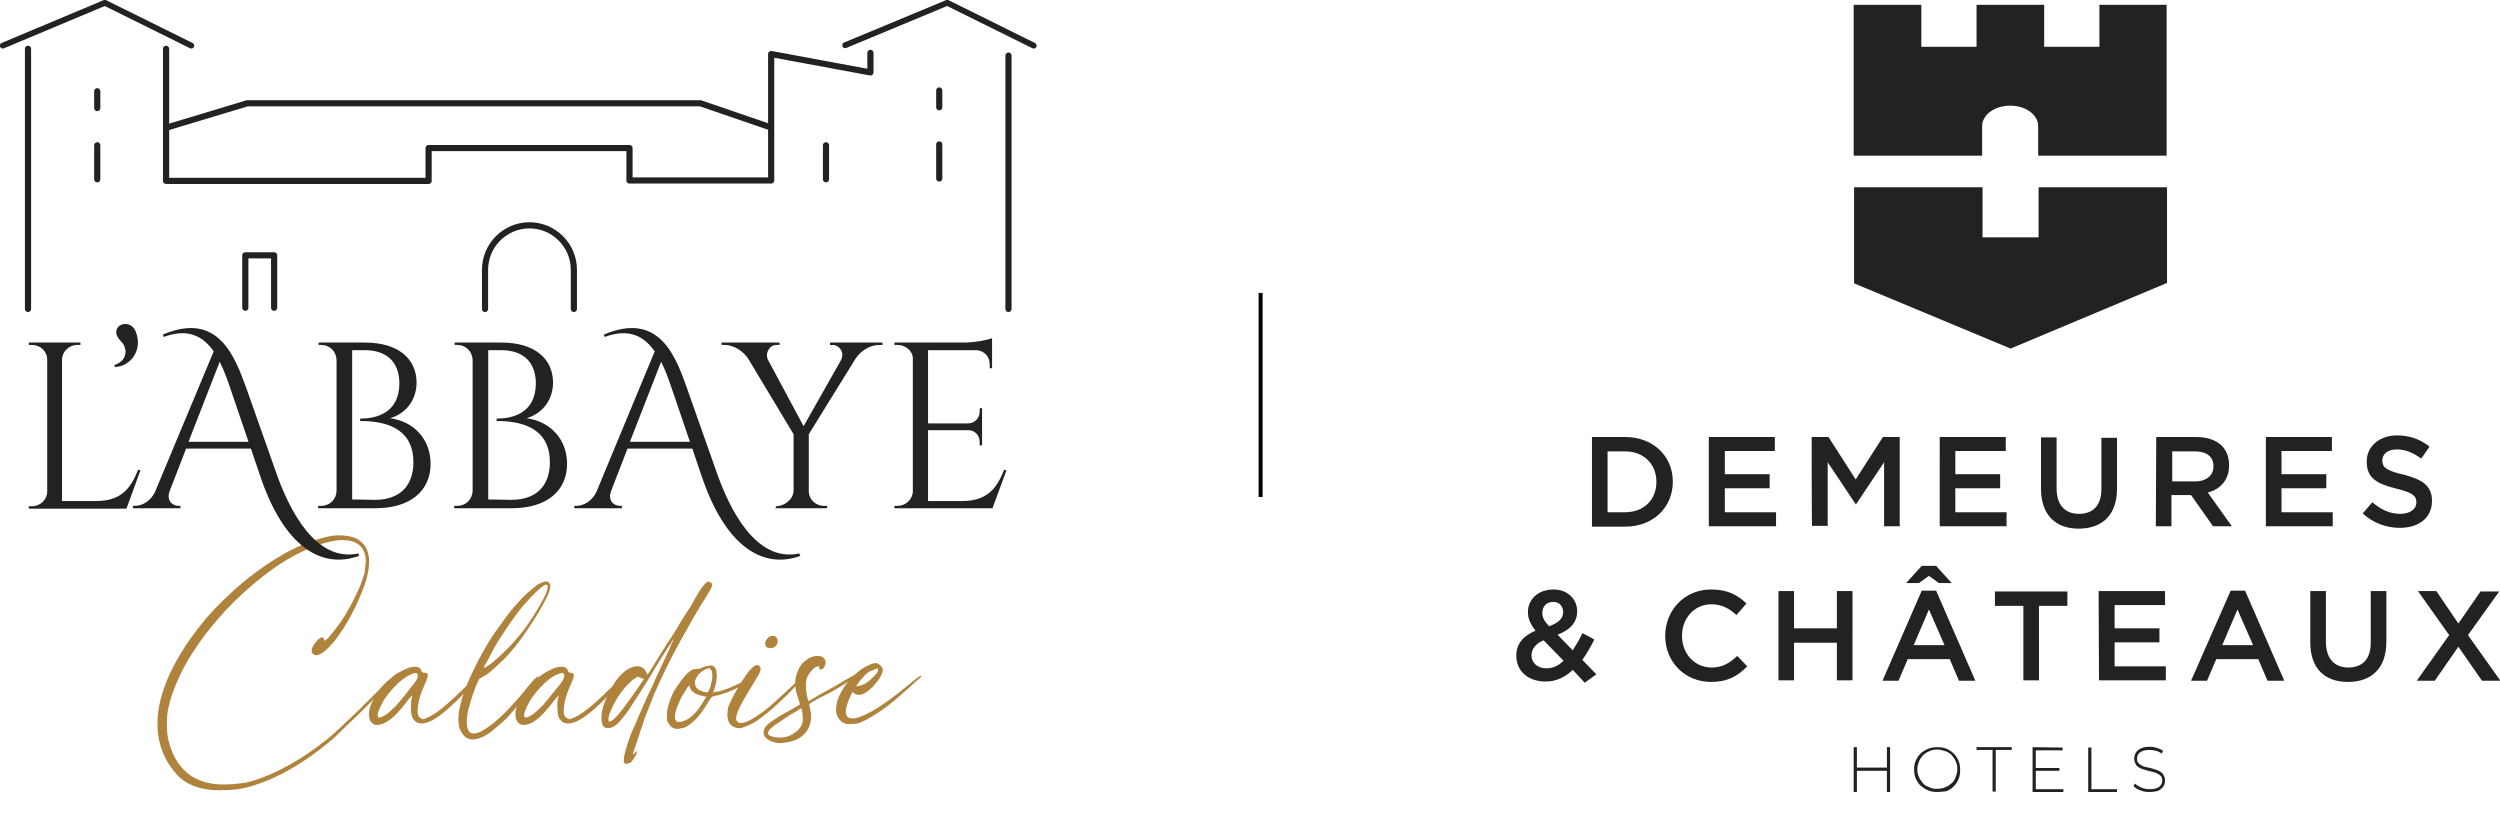
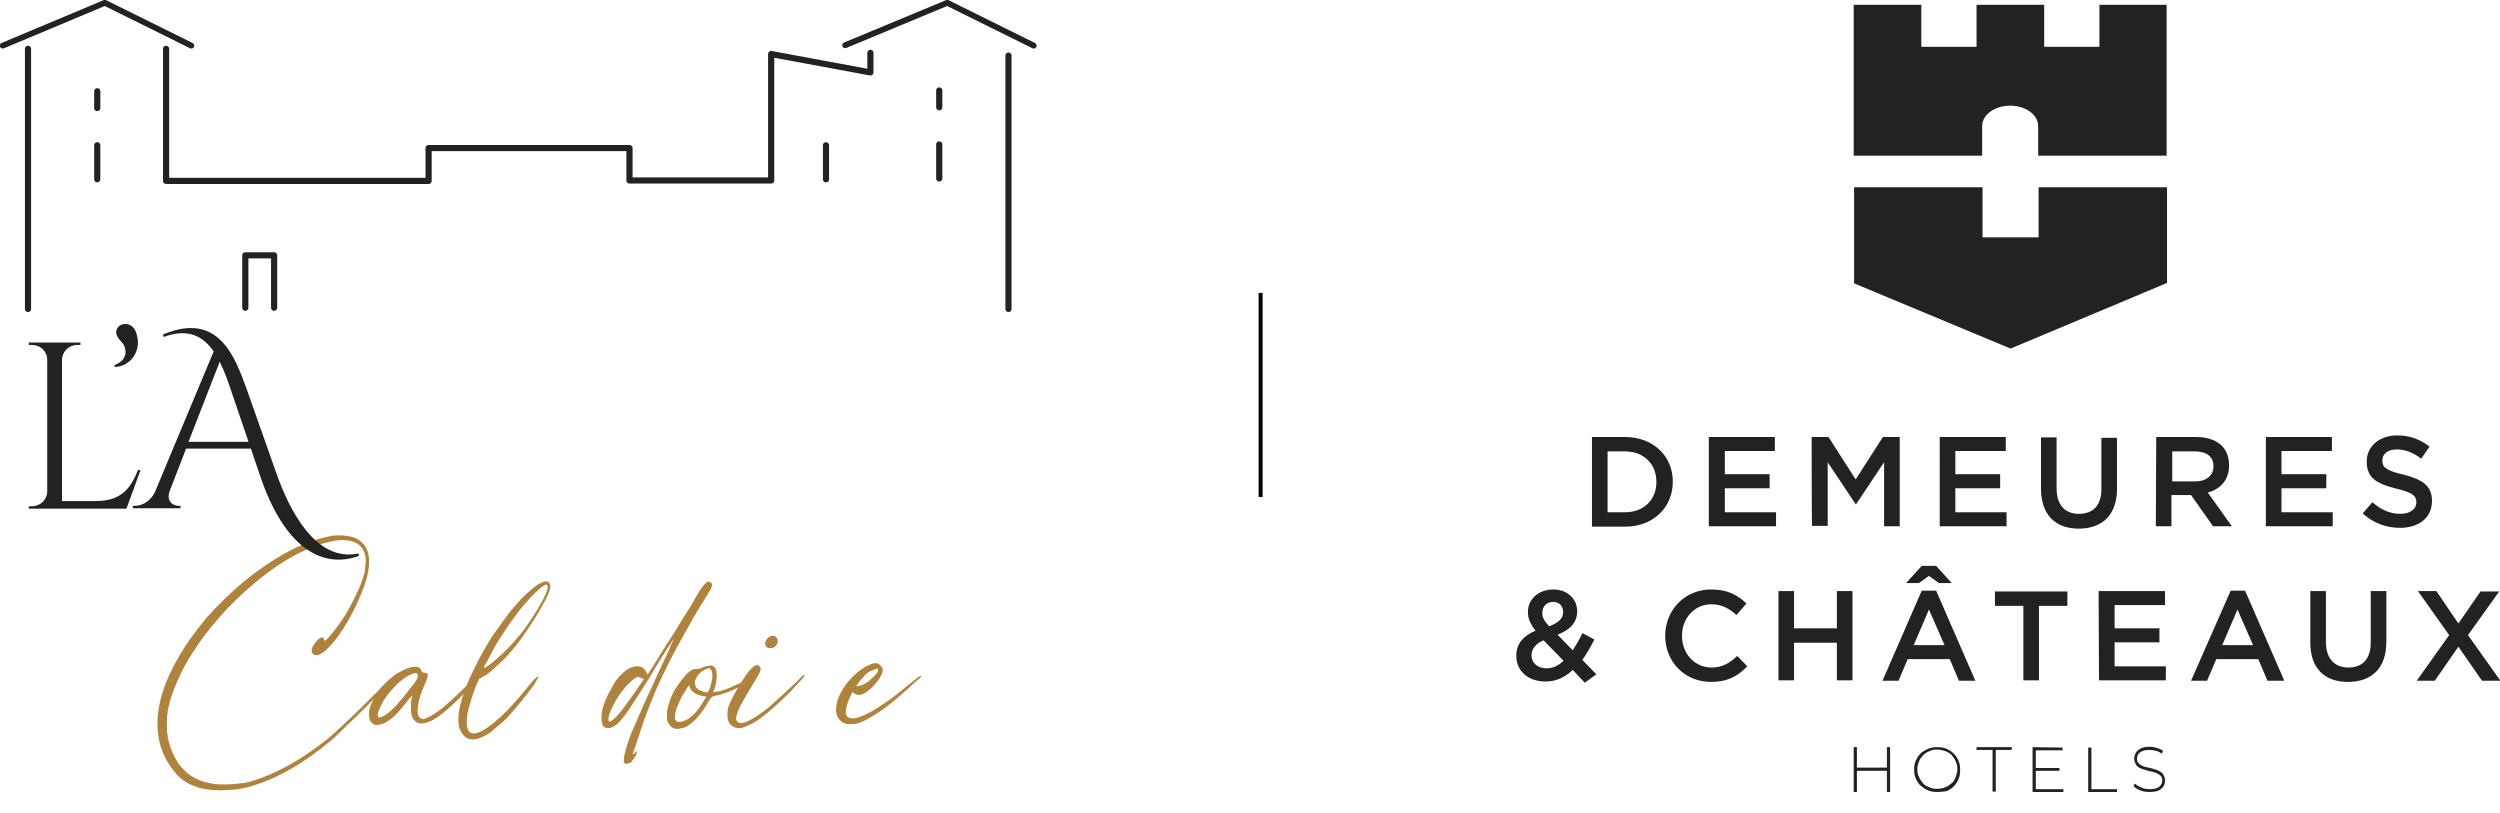
<svg xmlns="http://www.w3.org/2000/svg" version="1.1" id="Calque_1" x="0px" y="0px" viewBox="0 0 624.7 203.1" style="enable-background:new 0 0 624.7 203.1;" xml:space="preserve">
  <style type="text/css">
	.st0{fill:#B0833D;}
	.st1{fill:#222221;}
	.st2{fill:none;stroke:#222221;stroke-width:1.54;stroke-linecap:round;stroke-linejoin:round;}
	.st3{fill:none;stroke:#222221;stroke-width:1.46;stroke-linecap:round;stroke-linejoin:round;}
	.st4{fill:none;stroke:#030402;stroke-miterlimit:10;}
</style>
  <path class="st0" d="M44.6,194c-1.3-1.4-2.5-3-3.5-5c-3.1-6.7-2.1-14.7,3-23.9c2-3.6,4.5-7.1,7.4-10.6c3-3.4,6.2-6.5,9.6-9.3  c3.4-2.8,6.8-5.1,10.4-7.1c3.5-1.9,6.8-3.2,10-3.9c1.4-0.4,2.8-0.5,4.1-0.4c1.3,0.1,2.3,0.3,3.1,0.6c3.7,1.7,4.5,5.6,2.4,11.8  c-1.1,3-2.4,5.9-4,8.7s-3.2,5.1-4.8,6.7c-1.9,2-3.3,2.6-4.1,1.8c-0.7-0.7-0.3-1.8,1.1-3.4c0.9-0.9,1.5-1,1.7-0.2  c0,0.2,0.1,0.3,0.2,0.3s0.4-0.3,0.8-0.7c0.9-1,1.8-2.2,2.8-3.5c0.9-1.3,1.8-2.7,2.6-4.2c0.8-1.4,1.5-2.9,2.2-4.4s1.1-2.9,1.5-4.1  c0.1-0.9,0.2-1.8,0.3-2.7c0-1-0.1-1.7-0.3-2.3c-0.6-1.7-1.8-2.7-3.8-3.1s-4.6,0-7.8,1.1c-2.6,0.9-5.4,2.2-8.2,3.9s-5.7,3.9-8.5,6.3  c-2.8,2.4-5.5,5-8,7.9c-2.5,2.8-4.7,5.7-6.6,8.7c-1.4,2.1-2.7,4.5-3.8,7s-1.9,4.8-2.3,6.8c-0.3,1.1-0.4,2.6-0.4,4.4s0.2,3.2,0.5,4.2  c1.6,6,5.2,9.5,10.7,10.4c0.4,0.1,1,0.1,1.8,0.2c0.8,0,1.6,0,2.4,0s1.7-0.1,2.4-0.2s1.4-0.1,1.8-0.2c2.7-0.6,5.6-1.7,8.8-3.3  s6.2-3.5,9.2-5.7c0.8-0.6,1.7-1.3,2.6-2c0.8-0.7,1.8-1.5,2.7-2.4s2.1-1.9,3.3-3.1c1.3-1.2,2.8-2.7,4.5-4.4c1.4-1.4,2.6-2.6,3.5-3.4  c0.9-0.9,1.7-1.6,2.2-2.1s0.9-0.8,1.1-0.9c0.2-0.1,0.3,0,0.3,0.1s-0.4,0.5-1.1,1.3s-1.7,1.7-2.9,2.9c-1.2,1.1-2.4,2.4-3.8,3.8  s-2.7,2.7-4,3.9s-2.4,2.3-3.3,3.2s-1.6,1.5-2,1.8c-7,5.8-13.8,9.6-20.5,11.4c-1.5,0.4-3,0.6-4.6,0.7s-3,0.1-4.3,0  C49.5,197.1,46.7,196,44.6,194L44.6,194z" />
  <path class="st0" d="M106,168.1c0.6,0,0.9,0.2,0.9,0.6c0,0.4-0.2,1.2-0.8,2.4c-0.8,1.8-1.3,3.3-1.5,4.4c-0.2,1.1-0.3,2-0.2,2.8  c0.1,0.6,0.3,1,0.8,1.2c0.2,0.1,0.4,0.2,0.6,0.2s0.4-0.1,0.8-0.3c1-0.4,2.2-1.1,3.7-2.3s3.4-2.9,5.6-5.1c1-0.9,1.8-1.7,2.5-2.3  s1-1,1.1-1c0.5,0-0.1,0.9-1.7,2.6c-1.9,2.1-3.8,4-5.6,5.6c-1.8,1.6-3.3,2.7-4.4,3.2c-2.3,1.1-3.8,0.9-4.7-0.7  c-0.2-0.4-0.4-1.1-0.4-2.2s0-1.9,0.1-2.5c0-0.1,0-0.2,0.1-0.3c0,0,0.1-0.1,0.1-0.3v-0.3l-0.5,0.5c-0.1,0.1-0.3,0.3-0.5,0.6  c-0.2,0.2-0.4,0.5-0.6,0.8c-1.6,2-2.9,3.4-3.9,4.1s-1.9,1.2-2.8,1.3c-0.6,0.1-1,0.1-1.4-0.2c-0.7-0.4-1.1-1.2-1.1-2.4  c0-0.9,0.2-1.8,0.7-2.9c0.5-1.1,1.1-2.1,1.8-3.1c0.7-1,1.6-1.9,2.7-2.8c1-0.9,2.1-1.6,3.1-2.1c1.1-0.6,2.2-1,3.1-1s1.5,0.3,1.7,1  C105.4,167.9,105.7,168.1,106,168.1L106,168.1z M102.1,172.5c1.1-1.3,1.7-2.1,2-2.6c0.2-0.4,0.3-0.8,0.3-1.2  c-0.1-0.4-0.2-0.5-0.4-0.5c-0.3-0.1-0.8,0.1-1.5,0.4c-1.3,0.6-2.7,1.7-4.1,3.2s-2.5,3-3.2,4.5c-1,2-1.1,3-0.3,3  c0.2,0,0.7-0.2,1.5-0.7c0.6-0.4,1.5-1.2,2.6-2.3C100,175.1,101.1,173.9,102.1,172.5L102.1,172.5z" />
  <path class="st0" d="M119.8,169.6c-0.1,0.1-0.2,0.4-0.5,1s-0.5,1.2-0.8,2s-0.6,1.6-0.8,2.4c-0.2,0.8-0.4,1.5-0.6,2  c-0.5,2.1-0.6,3.7-0.3,4.9c0.4,1.6,1.7,1.8,3.7,0.7c2.8-1.5,6.4-4.9,10.7-10.1c0.6-0.8,1.2-1.5,1.9-2.3s1.1-1.1,1.3-1.1  c0.4-0.3,0.1,0.2-0.7,1.6c-0.7,1.1-1.6,2.2-2.6,3.5s-2.1,2.5-3.1,3.7s-2.1,2.3-3.2,3.2s-1.9,1.7-2.7,2.2c-2.2,1.4-4,1.8-5.3,1.2  c-0.8-0.4-1.4-1.2-1.9-2.3c-0.8-2.2-0.3-5.7,1.5-10.4c0.8-2.1,1.9-4.4,3.3-7.1c1.4-2.7,2.9-5.2,4.5-7.4c1.1-1.6,2.2-3,3.3-4.5  c1.2-1.4,2.3-2.7,3.3-3.7s2.1-1.9,3-2.6s1.7-1,2.3-1.2h0.3c0.7,0,1.1,0.4,1.1,1.3c0,0.6-0.3,1.4-0.8,2.5s-1.2,2.3-2,3.7  s-1.7,2.8-2.8,4.4c-1,1.5-2,2.9-3.1,4.3c-0.5,0.6-1.1,1.3-1.8,2.1s-1.4,1.5-2.2,2.2s-1.4,1.3-2.1,1.9s-1.1,0.9-1.5,1.1  c-0.3,0.1-0.6,0.3-0.8,0.5S119.9,169.4,119.8,169.6L119.8,169.6z M125.4,158.8c-0.4,0.6-0.9,1.3-1.4,2.2s-1,1.8-1.4,2.6  s-0.8,1.6-1.2,2.2s-0.5,1-0.5,1.1s0.3-0.1,1.1-0.6s1.6-1.2,2.6-2.1c1.2-1.1,2.5-2.3,3.8-3.8c1.3-1.5,2.5-2.9,3.5-4.4  c1.6-2.3,2.9-4.5,3.9-6.4s1.3-3.1,0.9-3.4l-0.1-0.1c-0.4-0.1-1.1,0.4-2.3,1.5s-2.4,2.4-3.5,3.7c-0.8,0.9-1.7,2.1-2.7,3.5  C127.1,156.2,126.2,157.5,125.4,158.8L125.4,158.8z" />
-   <path class="st0" d="M142.5,168.1c0.6,0,0.9,0.2,0.9,0.6c0,0.4-0.2,1.2-0.8,2.4c-0.8,1.8-1.3,3.3-1.5,4.4c-0.2,1.1-0.3,2-0.2,2.8  c0.1,0.6,0.4,1,0.9,1.2c0.2,0.1,0.4,0.2,0.6,0.2c0.2,0,0.4-0.1,0.8-0.3c1-0.4,2.2-1.1,3.7-2.3s3.4-2.9,5.6-5.1  c1-0.9,1.8-1.7,2.5-2.3s1-1,1.1-1c0.5,0-0.1,0.9-1.7,2.6c-1.9,2.1-3.8,4-5.6,5.6s-3.3,2.7-4.4,3.2c-2.3,1.1-3.8,0.9-4.7-0.7  c-0.2-0.4-0.4-1.1-0.4-2.2c-0.1-1,0-1.9,0.1-2.5c0-0.1,0-0.2,0.1-0.3c0,0,0.1-0.1,0.1-0.3v-0.3l-0.5,0.5c-0.1,0.1-0.3,0.3-0.5,0.6  c-0.2,0.2-0.4,0.5-0.6,0.8c-1.6,2-2.9,3.4-3.9,4.1c-1,0.8-1.9,1.2-2.8,1.3c-0.6,0.1-1,0.1-1.4-0.2c-0.7-0.4-1.1-1.2-1.1-2.4  c0-0.9,0.2-1.8,0.7-2.9c0.5-1.1,1.1-2.1,1.8-3.1s1.6-1.9,2.7-2.8c1-0.9,2.1-1.6,3.1-2.1c1.1-0.6,2.2-1,3.1-1s1.5,0.3,1.7,1  C142,167.9,142.2,168.1,142.5,168.1L142.5,168.1z M138.7,172.5c1.1-1.3,1.7-2.1,2-2.6c0.2-0.4,0.3-0.8,0.3-1.2  c-0.1-0.4-0.2-0.5-0.4-0.5c-0.3-0.1-0.8,0.1-1.5,0.4c-1.4,0.6-2.7,1.7-4.1,3.2s-2.5,3-3.2,4.5c-1,2-1.1,3-0.3,3  c0.2,0,0.7-0.2,1.5-0.7c0.6-0.4,1.5-1.2,2.6-2.3C136.6,175.1,137.6,173.9,138.7,172.5L138.7,172.5z" />
  <path class="st0" d="M163.4,173.6c-0.4,1.1-0.8,2-1.1,2.8s-0.6,1.6-0.9,2.3s-0.6,1.6-0.9,2.6c-0.3,0.9-0.7,2-1.1,3.3  c-0.7,2.1-1.1,3.3-1.2,3.6c-0.1,0.4,0,0.4,0.3,0.1c0.4-0.4,0.6-0.6,0.6-0.6c0.1,0,0.1,0.1,0,0.5s-0.4,0.8-0.7,1.3s-0.6,0.9-0.9,1.1  c-0.9,0.4-1.4,0.3-1.6-0.1c-0.1-0.5,0-1.6,0.5-3.3s1.1-3.6,2.1-5.7c0.3-0.7,0.8-1.9,1.6-3.7s1.6-3.7,2.6-5.7c0.9-2.1,1.8-4,2.7-5.9  s1.5-3.2,1.9-4.1c0.1-0.4,0.3-0.7,0.4-1c0.1-0.3,0.3-0.6,0.4-0.8c0.1-0.3,0.2-0.5,0.3-0.7c-0.4,0.5-0.7,1-1,1.5  c-0.3,0.4-0.6,0.9-1,1.5s-0.7,1.2-1.2,1.9c-0.9,1.4-1.8,2.9-2.7,4.5c-1,1.6-1.9,3-2.8,4.4c-0.9,1.4-1.7,2.6-2.4,3.7  c-0.7,1.1-1.3,1.8-1.7,2.3c-1.6,2.1-3.1,2.9-4.4,2.4c-0.6-0.2-0.9-1.1-0.9-2.6c0-0.7,0.1-1.6,0.4-2.6c0.3-1,0.7-2,1.2-3  s1.1-1.9,1.6-2.9c0.6-0.9,1.2-1.7,1.9-2.3c1.2-1.2,2.4-1.8,3.6-1.9s2,0.4,2.5,1.5l0.3,0.6l0.2-0.3c0.1-0.1,0.4-0.7,1.1-1.7  c0.6-1,1.3-2.1,2.1-3.4c0.8-1.3,1.7-2.7,2.7-4.2c1-1.6,1.8-2.8,2.3-3.8c0.6-1,1.3-2,2-3.1s1.2-2,1.5-2.6c0.9-1.6,1.6-2.6,2.1-3.2  s0.9-0.9,1.2-1c0.1,0,0.1,0,0.2,0.1c0.1,0,0.2,0.1,0.3,0.1c0.4,0.2,0.5,0.5,0.4,1c-0.1,0.4-0.6,1.2-1.3,2.4c-2.1,3.2-4.2,7-6.6,11.3  S165.5,168.8,163.4,173.6L163.4,173.6z M160.9,169.7l-0.7-0.3c-0.4-0.1-0.6-0.2-0.7-0.3c-0.1,0-0.4,0.1-0.7,0.3  c-0.4,0.2-1,0.7-1.8,1.5s-1.4,1.6-2,2.4c-1,1.4-1.8,2.9-2.4,4.3s-0.7,2.4-0.4,2.7c0.2,0.1,0.8-0.2,1.8-1.2c0.5-0.5,1.3-1.5,2.4-3  c1.1-1.5,2.2-3,3.2-4.5L160.9,169.7L160.9,169.7z M178.6,166.8c0.4,0.4,0.5,1.1,0.5,2.1s-0.2,2-0.5,3l-0.4,1.1l0.6-0.1  c1-0.1,2.2-0.5,3.7-1.1c1.4-0.6,2.9-1.3,4.3-2.1c1.2-0.7,1.9-1.1,2-1.1c0.2,0,0.2,0.1-0.1,0.4c-0.3,0.2-0.7,0.6-1.3,1  s-1.2,0.8-1.9,1.2s-1.4,0.8-2.1,1.1c-1.5,0.7-3.2,1.3-5.2,1.7c-0.4,0.1-0.8,0.7-1.4,1.7c-1.8,3.1-3.7,5.1-5.7,6.1  c-0.4,0.1-0.9,0.2-1.4,0.3s-1,0-1.3-0.1c-0.4-0.1-0.7-0.4-1.1-0.9c-0.4-0.5-0.6-0.9-0.6-1.2c-0.1-1-0.1-2.2,0.3-3.6s0.9-2.7,1.6-3.9  c0.5-0.8,1.1-1.6,1.8-2.6c0.7-0.9,1.3-1.6,1.9-2c0.7-0.5,1.2-0.7,1.6-0.6c0.4,0,0.7-0.1,1.2-0.2c0.7-0.4,1.4-0.6,2-0.6  C177.8,166.1,178.3,166.4,178.6,166.8L178.6,166.8z M176.5,174.1l-1-0.2c-1.8-0.4-2.8-1.1-3.2-2.3c0-0.2,0-0.3-0.1-0.3  c-0.2,0.1-0.5,0.5-0.9,1.3c-0.6,0.9-1.1,1.7-1.3,2.2c-0.2,0.6-0.6,1.3-0.9,2.1c-1.1,3.3-0.2,4.2,2.4,3c1.5-0.8,2.8-2.2,4-4.2  L176.5,174.1L176.5,174.1z M178,169.3c0-0.7,0-1.2-0.1-1.4c0-0.2-0.1-0.4-0.3-0.6c-0.2-0.4-0.6-0.4-1.2-0.1c-1.1,0.5-1.9,1.2-2.3,2  c-0.6,0.9-0.6,1.8-0.1,2.6c0.2,0.3,0.6,0.6,1.1,0.8s1,0.4,1.4,0.4c0.3,0,0.5-0.1,0.5-0.2s0.2-0.4,0.4-0.9  C177.7,171.2,177.8,170.3,178,169.3L178,169.3z" />
  <path class="st0" d="M188.5,170.4c-1,1.6-1.9,3.1-2.8,4.7c-0.9,1.6-1.4,2.7-1.6,3.5c-0.1,0.5-0.2,0.8-0.2,1s0.1,0.3,0.2,0.5  c0.7,1.1,2.4,0.6,5.2-1.3c1.1-0.7,2.6-1.8,4.3-3.4c1.7-1.5,3.5-3.2,5.3-4.9c0.6-0.6,1-1,1.4-1.4s0.6-0.5,0.7-0.5  c0.1,0,0.1,0.2-0.2,0.6s-0.9,1.1-1.9,2.1c-0.9,1-1.8,2-2.8,2.9c-1,1-2,1.9-2.9,2.7c-1,0.9-1.9,1.6-2.8,2.3c-0.9,0.7-1.6,1.2-2.3,1.5  c-1.1,0.6-2.1,1-2.8,1.2s-1.4,0-2-0.3c-1.3-0.6-1.8-2.1-1.4-4.5c0.1-0.6,0.4-1.3,0.9-2.3c1-2,2.1-3.9,3.4-5.8  c0.6-0.9,1.2-1.6,1.7-2.1s0.9-0.7,1.3-0.7c0.3,0,0.5,0.1,0.6,0.3c0.3,0.3,0.3,0.6,0.2,1.1C189.9,168.1,189.3,169,188.5,170.4  L188.5,170.4z M193.3,161.8c-0.5,0.2-0.9,0.2-1.2,0.1c-0.6-0.1-0.9-0.5-0.9-1s0.2-1,0.7-1.5c0.4-0.4,0.7-0.5,1.1-0.5  c0.6-0.1,1.1,0.2,1.3,1c0.1,0.4,0,0.7-0.2,1.2C193.9,161.4,193.6,161.7,193.3,161.8L193.3,161.8z" />
-   <path class="st0" d="M204.6,174.5c-1.1,0.6-1.8,1-2.1,1.2c-0.2,0.2-0.3,0.4-0.3,0.6c0.1,0.1,0.1,0.4,0.2,0.7c0,0.3,0.1,0.7,0.2,1  c0.2,1.5,0,2.8-0.6,4s-1.6,2.1-2.9,2.8c-1.6,0.6-3.1,0.9-4.6,0.9c-1.4-0.2-2.4-0.6-3.1-1.3c-0.4-0.4-0.6-0.8-0.6-1.3  c0-0.4,0.1-0.8,0.3-1.2s0.5-0.7,1.1-1.2c0.5-0.4,1.3-0.9,2.2-1.5s2.2-1.3,3.7-2.1l1.8-1.1l-0.5-1.7c-0.8-2.1-0.9-4-0.4-5.6  c0.4-1.4,1-2.6,2-3.4c1-0.9,2.1-1.4,3.3-1.4c0.8,0,1.3,0.2,1.7,0.7s0.4,1.1,0.1,1.8c-0.2,0.5-0.5,0.8-0.9,0.9s-0.5-0.1-0.5-0.6  c0-0.3-0.2-0.3-0.7-0.1s-0.9,0.6-1.3,1.1c-0.8,0.9-1.2,1.8-1.3,2.8s0,2.4,0.4,4l0.2,0.7l1.6-0.9c0.4-0.3,1.3-0.8,2.8-1.6  s2.9-1.6,4.5-2.6c1.6-0.9,2.7-1.5,3.1-1.7c0.5-0.2,0.7-0.3,0.8-0.3c0.4,0,0,0.5-1.4,1.4c-1.3,0.8-2.7,1.6-4.3,2.6  S205.9,173.8,204.6,174.5L204.6,174.5z M200.6,180.1c0-0.5,0-1.1-0.1-1.9s-0.2-1.2-0.3-1.2s-0.3,0.1-0.7,0.4s-0.9,0.6-1.5,0.9  s-1.1,0.7-1.7,1.1c-0.6,0.4-1.1,0.7-1.5,1c-1.9,1.2-2.9,2.1-2.9,2.8c0,0.5,0.6,0.8,1.8,1s2.2,0.1,3.2-0.2  C199.1,183.1,200.4,181.8,200.6,180.1L200.6,180.1z" />
  <path class="st0" d="M212.4,174.2c-1.4,3.1-1.4,4.8-0.1,5.2c1.1,0.4,2.9-0.2,5.6-1.7s5.8-3.8,9.4-6.8c1.1-0.9,1.9-1.5,2.3-1.8  s0.6-0.3,0.6-0.1c0,0.1-0.3,0.4-0.9,0.9s-1.3,1.2-2.1,1.9s-1.7,1.5-2.6,2.3c-0.9,0.8-1.7,1.4-2.3,1.9c-1.2,0.9-2.4,1.8-3.7,2.6  s-2.3,1.4-3.1,1.7c-0.6,0.3-1,0.5-1.4,0.5c-0.4,0.1-0.8,0.1-1.4,0.1c-0.8,0.1-1.4,0-2-0.3s-1-0.8-1.4-1.5s-0.5-1.6-0.3-2.7  c0.1-1.1,0.5-2.2,1.1-3.3s1.3-2.2,2.2-3.2s1.9-1.9,3-2.7c0.6-0.4,1.3-0.8,2-1.1s1.2-0.4,1.6-0.4c0.4,0,0.7,0.2,1.1,0.6  c0.4,0.4,0.6,0.8,0.6,1.2s-0.2,0.9-0.7,1.8c-0.5,0.8-1.1,1.5-1.7,2.2c-2,2-3.5,2.6-4.7,1.8l-0.5-0.4L212.4,174.2L212.4,174.2z   M216.6,168.3c-0.2,0.1-0.5,0.4-0.7,0.7s-0.6,0.6-0.9,1s-0.5,0.6-0.7,0.9s-0.3,0.5-0.3,0.5c0,0.1,0.2,0.1,0.7,0s1-0.4,1.5-0.6  c0.7-0.4,1.4-1,2.1-1.7s1.1-1.2,1.1-1.6s-0.1-0.5-0.2-0.5c-0.2,0.1-0.6,0.2-1.1,0.5C217.5,167.6,217,167.9,216.6,168.3L216.6,168.3z  " />
  <path class="st1" d="M35.1,117.5l-3.5,9.6H7.2v-0.6H8c2.1,0,3.8-1.7,3.8-3.7V89.9c0-2.1-1.7-3.7-3.8-3.7H7.2v-0.6h12.9v0.6h-0.8  c-2.1,0-3.8,1.7-3.8,3.7v35.3H24c6.3,0,8.7-3.2,10.5-7.8L35.1,117.5L35.1,117.5z M28.6,91.2c3.6-1.2,3-4.3,2-5.5  c-0.8-0.9-2-2-1.4-3.5c0.8-1.7,3.7-1.8,4.7,0.6c1.9,4.7-1.3,8.8-5.2,8.9L28.6,91.2L28.6,91.2z" />
  <path class="st1" d="M89.7,138.9c-9.3,3.4-18.7-2.2-24.7-20l-2.3-6.8H46.5l-4.1,10.6c-0.9,2.4,0.7,3.7,2.2,3.7h0.5v0.6H33.2v-0.6  h0.5c1.7,0,3.8-1,5-3.4l14.7-35.2c-2.6-3.7-6.3-5.9-12.5-3.6l-0.2-0.6c13.9-5.9,18,5.5,21,13.8l7.2,20.4c3.3,9.5,9.9,22.8,20.7,20.5  L89.7,138.9L89.7,138.9z M62.1,110.4l-4.7-13.8c-0.7-2.1-1.5-4.2-2.5-6.2l-7.8,20H62.1L62.1,110.4z" />
-   <path class="st1" d="M91.2,85.6c8.3,0,12.8,4,12.9,9.9c0,5-3.2,8-6.6,9c6.3,0.9,10.1,5.6,10.1,11.4c0,6.7-5,11.1-13.8,11.1H79.5  v-0.6h0.8c2.1,0,3.7-1.6,3.8-3.7V89.9c-0.1-2.1-1.7-3.7-3.8-3.7h-0.7v-0.6L91.2,85.6L91.2,85.6z M93.7,124.9c6.1,0,9.6-3.4,9.6-9.4  c0-8.9-7.6-10.3-13.3-10.3v-0.6c3.6,0,9.7-1.1,9.8-8.7c0-5.3-3-8.4-8.7-8.4H88v37.3L93.7,124.9L93.7,124.9z M125.3,85.6  c8.3,0,12.8,4,12.9,9.9c0,5-3.2,8-6.6,9c6.3,0.9,10.1,5.6,10.1,11.4c0,6.7-5,11.1-13.8,11.1h-14.4v-0.6h0.8c2.1,0,3.7-1.6,3.8-3.7  V89.9c-0.1-2.1-1.7-3.7-3.8-3.7h-0.7v-0.6L125.3,85.6L125.3,85.6z M127.8,124.9c6.1,0,9.6-3.4,9.6-9.4c0-8.9-7.6-10.3-13.3-10.3  v-0.6c3.6,0,9.7-1.1,9.8-8.7c0-5.3-3-8.4-8.7-8.4H122v37.3L127.8,124.9L127.8,124.9z M193.9,126.5c2.1,0,4.3-1.7,4.4-3.8v-14.2  L187,89.7c-1.1-1.8-3.5-3.5-5.9-3.5h-0.8v-0.6h14.5v0.6H194c-1.7,0-2.9,2-2.1,3.7l8.9,16.6l9.4-16.6v-0.1c0.9-1.7-0.5-3.6-2.1-3.6  h-0.7v-0.6h13.1v0.6h-0.8c-2.5,0-4.7,1.6-5.9,3.4l-11.7,18.9v14.2c0,2.1,1.7,3.7,3.8,3.7h0.8v0.6h-12.9L193.9,126.5L193.9,126.5z   M251.5,117.5L248,127h-24.5v-0.6h0.8c2.1,0,3.8-1.7,3.8-3.7V89.6c0-1.9-1.8-3.4-3.8-3.4h-0.8v-0.6h17.3c2.6,0,5.9-0.6,7.1-1.1V92  h-0.6v-1c0-1.9-1.4-3.4-3.3-3.5h-12.1v18.3h10c1.6,0,2.9-1.3,2.9-2.9V102h0.6v9.3h-0.6v-0.9c0-1.6-1.2-2.9-2.8-2.9h-10.1v17.7h8.5  c6.3,0,8.7-3.2,10.5-7.8L251.5,117.5L251.5,117.5z M200,138.9c-9.3,3.4-18.7-2.2-24.7-20l-2.3-6.8h-16.2l-4.1,10.6  c-0.9,2.4,0.7,3.7,2.2,3.7h0.5v0.6h-11.9v-0.6h0.5c1.7,0,3.8-1,5-3.4l14.6-35.2c-2.6-3.7-6.3-5.9-12.5-3.6l-0.2-0.6  c13.9-5.9,18,5.5,20.9,13.8l7.2,20.4c3.3,9.5,9.9,22.8,20.7,20.5L200,138.9L200,138.9z M172.4,110.4l-4.7-13.8  c-0.7-2.1-1.5-4.2-2.5-6.2l-7.8,20H172.4L172.4,110.4z" />
  <path class="st2" d="M61.3,76.9V63.8h7.2v13.1 M234.7,36.1v8.5 M206.4,36.3v8.5 M234.7,22.6v4.2 M24.3,36.3v8.5 M24.3,22.8V27   M41.9,45.2h65.2V37h50.2v8.1h35.4v-27v-4.6l24.8,4.6v-2.9 M252,13.9v63.3 M217.5,15.2v-2 M41.5,12.2v33 M7,77.2v-65" />
-   <path class="st2" d="M192.5,31.8l-17.5-6H61.8l-19.9,6 M143.4,77.2v-9.8c0-6.1-5-11.1-11.1-11.1s-11.1,5-11.1,11.1v9.8" />
  <path class="st3" d="M47.8,11.4L26.2,0.7L0.7,11.4 M258.3,11.4L236.7,0.7l-25.5,10.6" />
  <path class="st1" d="M471.5,186.7v5.1H464v-5.1h-0.8v11.2h0.8v-5.3h7.5v5.3h0.8v-11.2H471.5z M484.1,197.1c0.7,0,1.4-0.1,2-0.4  c0.6-0.2,1.1-0.6,1.6-1s0.8-1,1-1.6s0.4-1.2,0.4-1.9s-0.1-1.4-0.4-1.9c-0.2-0.6-0.6-1.1-1-1.6c-0.4-0.4-1-0.8-1.6-1s-1.3-0.4-2-0.4  s-1.4,0.1-2,0.4c-1.2,0.5-2.1,1.4-2.6,2.6c-0.2,0.6-0.4,1.2-0.4,1.9s0.1,1.4,0.4,1.9c0.2,0.6,0.6,1.1,1,1.6s1,0.8,1.6,1  C482.7,197,483.4,197.2,484.1,197.1 M484.1,197.9c-0.8,0-1.6-0.1-2.3-0.4c-0.7-0.3-1.3-0.7-1.9-1.2c-0.5-0.5-0.9-1.1-1.2-1.8  c-0.3-0.7-0.4-1.4-0.4-2.2s0.1-1.6,0.4-2.2c0.3-0.7,0.7-1.3,1.2-1.8s1.2-0.9,1.9-1.2c0.7-0.3,1.5-0.4,2.3-0.4s1.6,0.1,2.3,0.4  c0.7,0.3,1.3,0.7,1.8,1.2s0.9,1.1,1.2,1.8c0.3,0.7,0.4,1.4,0.4,2.3s-0.1,1.6-0.4,2.3s-0.7,1.3-1.2,1.8s-1.1,0.9-1.8,1.2  C485.7,197.8,484.9,197.9,484.1,197.9 M493.9,186.7v0.7h4v10.4h0.8v-10.4h4v-0.7H493.9L493.9,186.7z M507.9,186.7v11.2h7.7v-0.7  h-6.9v-4.6h5.9v-0.7h-5.9v-4.4h6.7v-0.7L507.9,186.7L507.9,186.7z M521.8,186.7v11.2h7.2v-0.7h-6.4v-10.4h-0.8V186.7z M537.1,197.9  c-0.8,0-1.6-0.1-2.3-0.4s-1.3-0.6-1.7-1.1l0.4-0.6c0.4,0.4,0.9,0.7,1.6,1s1.4,0.4,2.1,0.4s1.3-0.1,1.8-0.3s0.8-0.5,1-0.8  s0.3-0.7,0.3-1.1c0-0.5-0.1-0.9-0.4-1.1c-0.2-0.3-0.6-0.5-1-0.7s-0.9-0.3-1.3-0.4s-1-0.2-1.5-0.4c-0.5-0.1-1-0.3-1.4-0.5  s-0.8-0.5-1-0.9s-0.4-0.8-0.4-1.4c0-0.5,0.1-1,0.4-1.5s0.7-0.8,1.3-1.1s1.3-0.4,2.2-0.4c0.6,0,1.2,0.1,1.8,0.3s1.1,0.4,1.5,0.7  l-0.3,0.7c-0.5-0.3-1-0.6-1.5-0.7s-1.1-0.2-1.6-0.2c-0.7,0-1.3,0.1-1.8,0.3s-0.8,0.5-1,0.8s-0.3,0.7-0.3,1.1c0,0.5,0.1,0.9,0.4,1.1  c0.2,0.3,0.6,0.5,1,0.7s0.9,0.3,1.4,0.4c0.5,0.1,1,0.2,1.5,0.4c0.5,0.1,0.9,0.3,1.3,0.5s0.8,0.5,1,0.9s0.4,0.8,0.4,1.4  c0,0.5-0.1,1-0.4,1.5c-0.3,0.4-0.7,0.8-1.3,1.1C538.7,197.8,537.9,197.9,537.1,197.9 M416.1,158.9L416.1,158.9  c0-6.4,4.8-11.6,11.5-11.6c4.1,0,6.6,1.4,8.8,3.5l-2.5,2.9c-1.8-1.7-3.7-2.7-6.3-2.7c-4.2,0-7.3,3.5-7.3,7.8v0.1  c0,4.4,3.1,7.9,7.4,7.9c2.7,0,4.5-1.1,6.4-2.9l2.5,2.6c-2.3,2.4-4.9,3.9-9,3.9C420.9,170.4,416.1,165.3,416.1,158.9 M444.4,147.7  h3.9v9.3H459v-9.3h3.9V170H459v-9.4h-10.7v9.4h-3.9V147.7L444.4,147.7z M485.9,161.2l-3.9-8.9l-3.8,8.9H485.9L485.9,161.2z   M480.2,141.4h3.6l3.9,4.3h-3.2l-2.5-1.8l-2.5,1.8h-3.2L480.2,141.4L480.2,141.4z M480.2,147.6h3.6l9.8,22.5h-4.1l-2.3-5.4h-10.5  l-2.3,5.4h-4L480.2,147.6L480.2,147.6z M505.6,151.4h-7.1v-3.6h18.1v3.6h-7.1V170h-3.9L505.6,151.4L505.6,151.4z M524.4,147.7H541  v3.5h-12.6v5.8h11.2v3.5h-11.2v6h12.8v3.5h-16.7L524.4,147.7L524.4,147.7z M563,161.2l-3.9-8.9l-3.8,8.9H563L563,161.2z   M557.4,147.6h3.6l9.8,22.5h-4.2l-2.3-5.4h-10.5l-2.3,5.4h-4L557.4,147.6L557.4,147.6z M577.3,160.6v-12.9h3.9v12.7  c0,4.1,2.1,6.4,5.6,6.4s5.6-2.1,5.6-6.2v-12.9h3.9v12.7c0,6.7-3.8,10-9.6,10S577.3,167,577.3,160.6 M619.9,147.7l-5.6,8.1l-5.5-8.1  h-4.6l7.8,11l-8.1,11.4h4.5l5.9-8.5l5.9,8.5h4.6l-8.1-11.4l7.8-10.9h-4.6V147.7z M401.7,112.8V128h4.4c4.7,0,7.8-3.2,7.8-7.5v-0.1  c0-4.4-3.1-7.6-7.8-7.6H401.7L401.7,112.8z M397.8,109.2h8.3c7,0,11.9,4.8,11.9,11.1v0.1c0,6.3-4.8,11.2-11.9,11.2h-8.3  C397.8,131.6,397.8,109.2,397.8,109.2z M427,109.2h16.5v3.5H431v5.8h11.2v3.5H431v6h12.8v3.5H427C427,131.6,427,109.3,427,109.2z   M452.7,109.2h4.2l6.8,10.6l6.8-10.6h4.2v22.3h-3.9v-16l-7,10.5h-0.1l-7-10.5v15.9h-3.9C452.7,131.6,452.7,109.3,452.7,109.2z   M484.7,109.2h16.5v3.5h-12.6v5.8h11.2v3.5h-11.2v6h12.8v3.5h-16.7C484.7,131.6,484.7,109.3,484.7,109.2z M510,122.1v-12.8h3.9V122  c0,4.2,2.1,6.4,5.6,6.4s5.6-2.1,5.6-6.2v-12.8h3.9v12.7c0,6.7-3.8,10-9.6,10S510,128.6,510,122.1 M548.5,120.3  c2.8,0,4.6-1.5,4.6-3.7v-0.1c0-2.4-1.7-3.7-4.6-3.7h-5.7v7.5C542.8,120.3,548.5,120.3,548.5,120.3z M538.8,109.2h10  c2.8,0,5,0.8,6.4,2.2c1.2,1.2,1.8,2.9,1.8,4.8v0.1c0,3.7-2.2,5.9-5.3,6.8l6,8.4H553l-5.5-7.8h-4.9v7.8h-3.9L538.8,109.2L538.8,109.2  z M566.2,109.2h16.5v3.5h-12.6v5.8h11.2v3.5h-11.2v6h12.8v3.5h-16.7V109.2L566.2,109.2z M590.4,128.3l2.4-2.8c2.1,1.8,4.3,2.9,7,2.9  c2.4,0,4-1.2,4-2.8v-0.1c0-1.6-0.9-2.4-5-3.4c-4.8-1.2-7.4-2.6-7.4-6.7v-0.1c0-3.8,3.2-6.5,7.6-6.5c3.2,0,5.8,1,8.1,2.8l-2.1,3  c-2-1.5-4-2.3-6.1-2.3c-2.3,0-3.6,1.2-3.6,2.7v0.1c0,1.7,1,2.5,5.3,3.5c4.7,1.2,7.1,2.8,7.1,6.5v0.1c0,4.2-3.3,6.7-8,6.7  C596.3,131.9,593,130.7,590.4,128.3 M390.6,153L390.6,153c0-1.6-1-2.6-2.5-2.6c-1.6,0-2.7,1.1-2.7,2.7v0.1c0,1.1,0.4,1.9,1.7,3.3  C389.4,155.6,390.6,154.6,390.6,153 M390.7,165.1l-5-5.1c-2.1,0.9-3,2.3-3,3.7v0.1c0,1.9,1.6,3.2,3.7,3.2  C388.1,167,389.5,166.3,390.7,165.1 M393,167.4c-1.9,1.8-4.1,2.9-6.8,2.9c-4.2,0-7.3-2.5-7.3-6.4v-0.1c0-2.9,1.7-4.9,4.8-6.2  c-1.3-1.7-1.9-3-1.9-4.6v-0.1c0-3,2.4-5.6,6.4-5.6c3.5,0,5.9,2.4,5.9,5.4v0.1c0,2.9-2,4.7-4.9,5.8l3.8,3.9c0.8-1.3,1.7-2.7,2.4-4.3  l3,1.6c-0.9,1.8-1.9,3.5-3,5.1l3.5,3.6l-2.9,2.1L393,167.4L393,167.4z M509.4,59.3h-14V46.8h-32.1v24l39.1,16.3l39.1-16.4V46.8  h-32.1V59.3z M524.6,1.2v10.5h-13.8V1.2h-16.9v10.5h-13.8V1.2h-16.9v37.7h32.1v-7.4c0-2.8,3.1-5.1,7-5.1s7,2.3,7,5.1v7.4h32.1V1.2  H524.6L524.6,1.2z" />
  <path class="st4" d="M315,73.2v51" />
</svg>